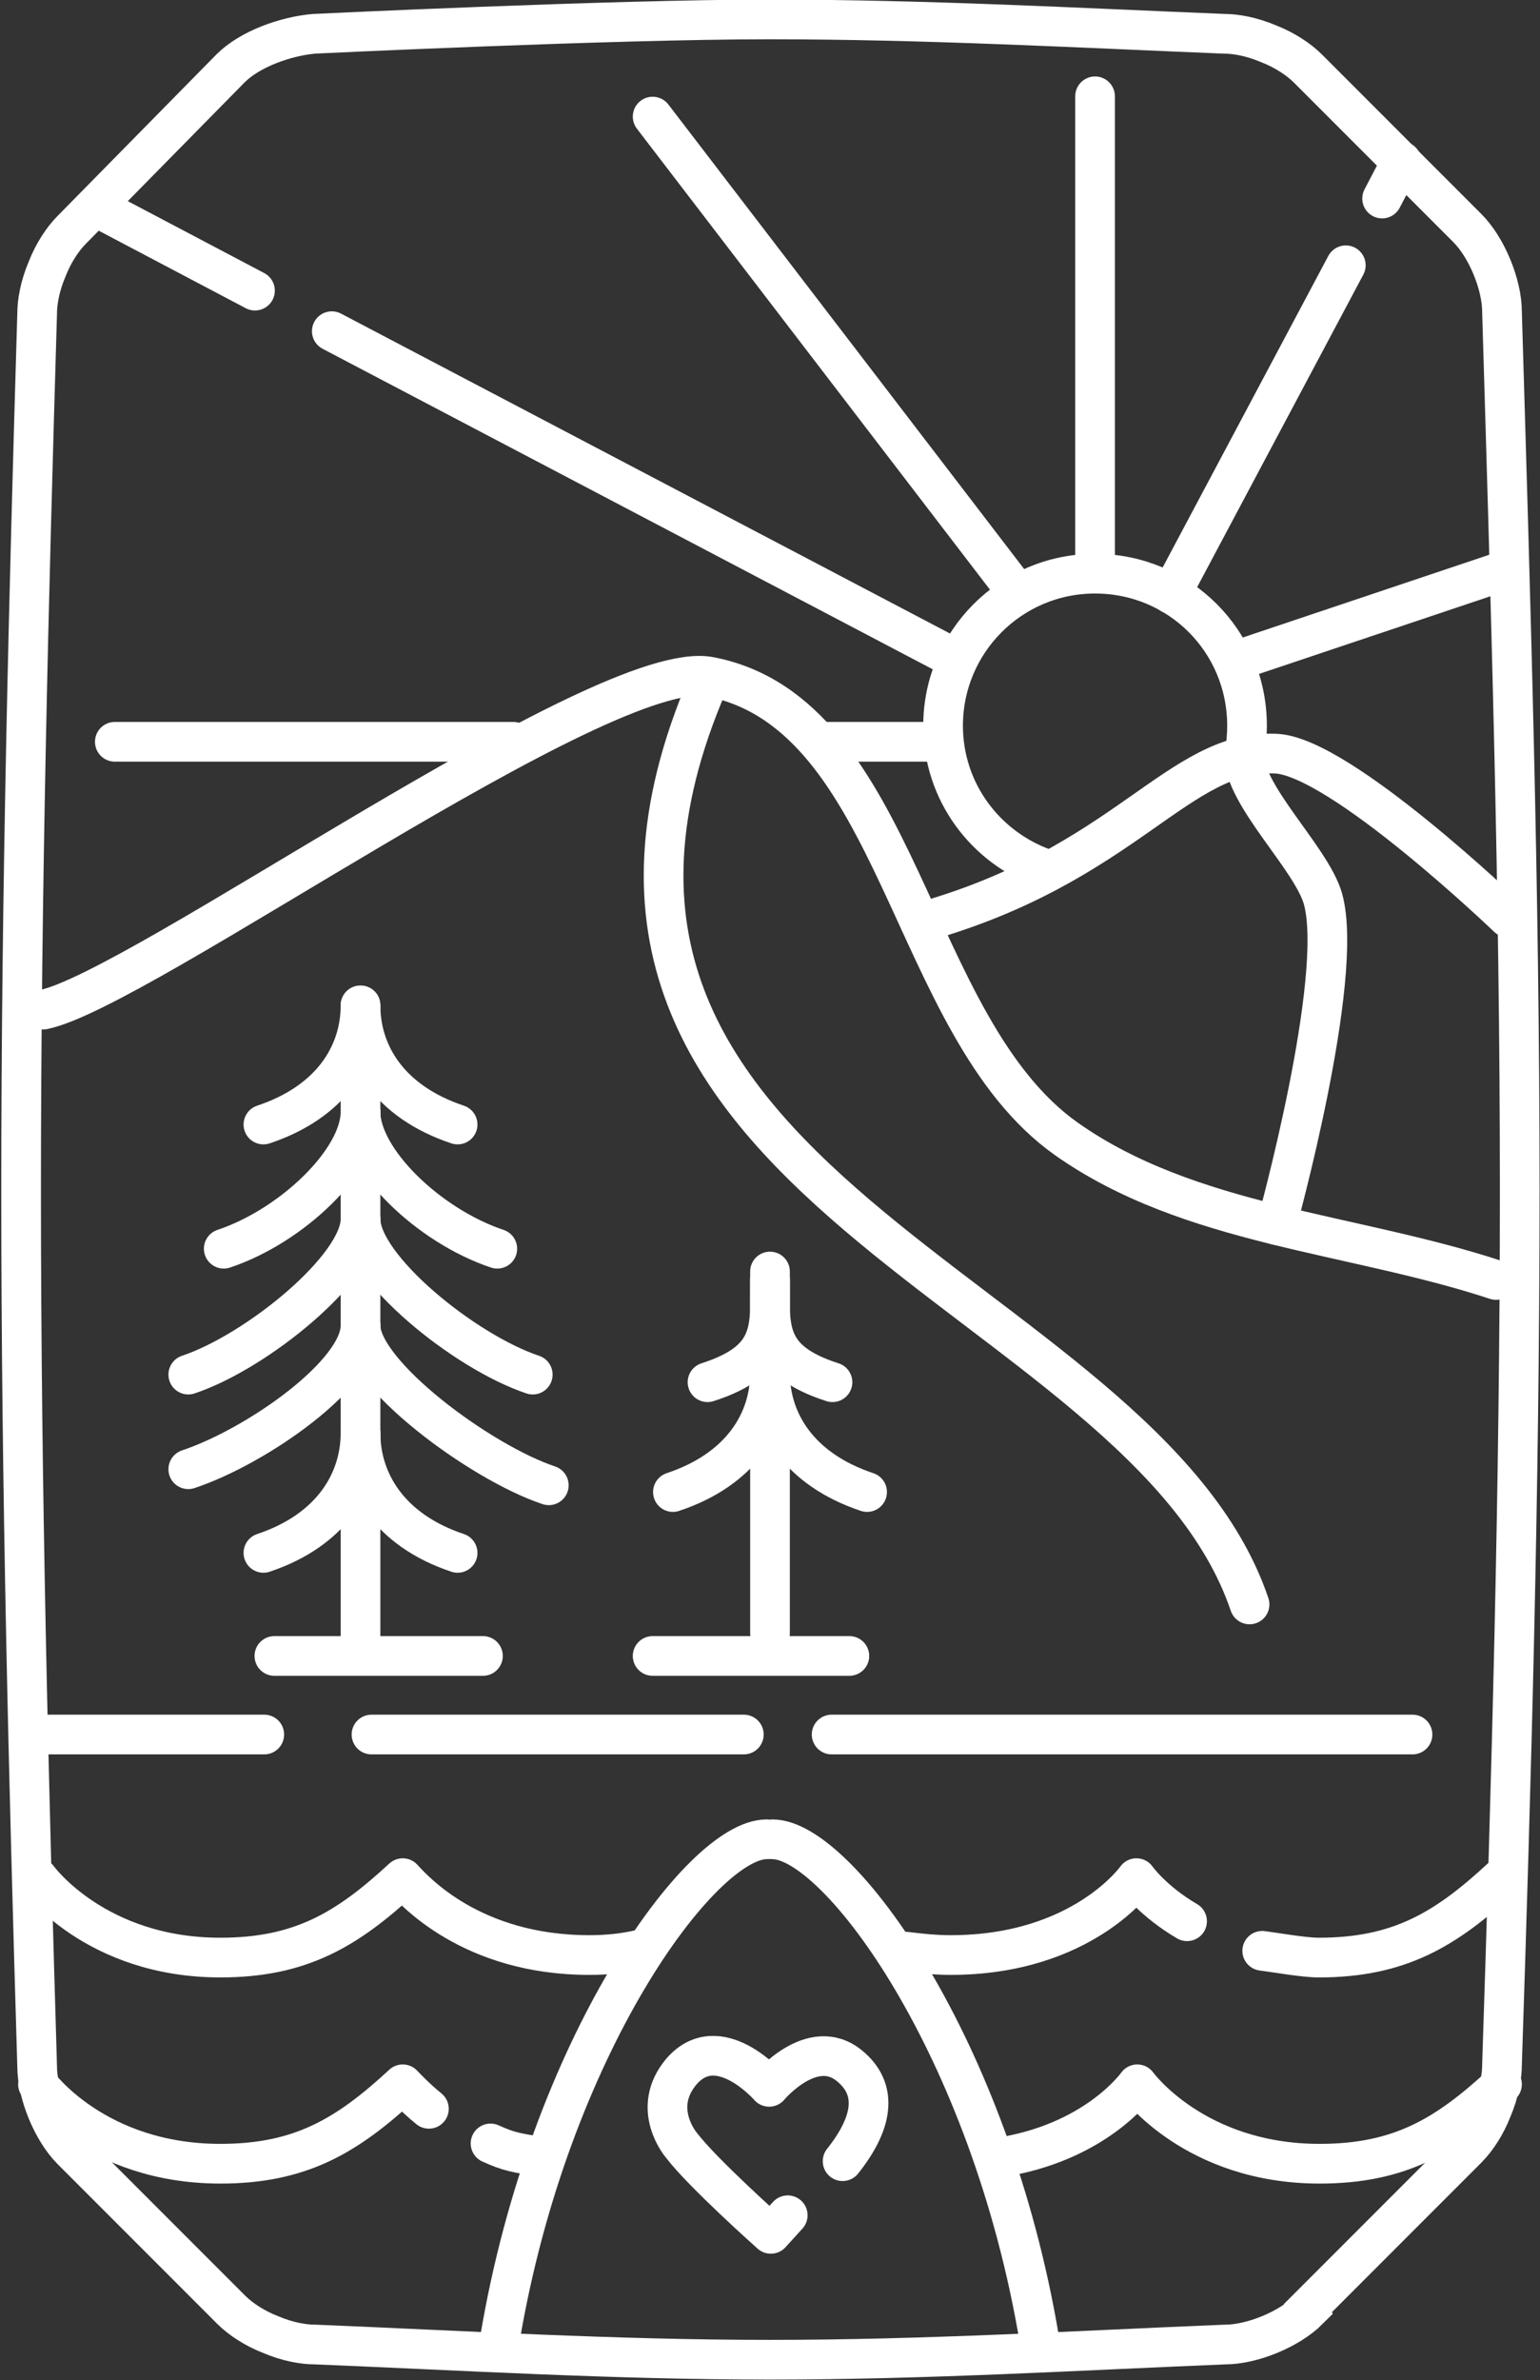
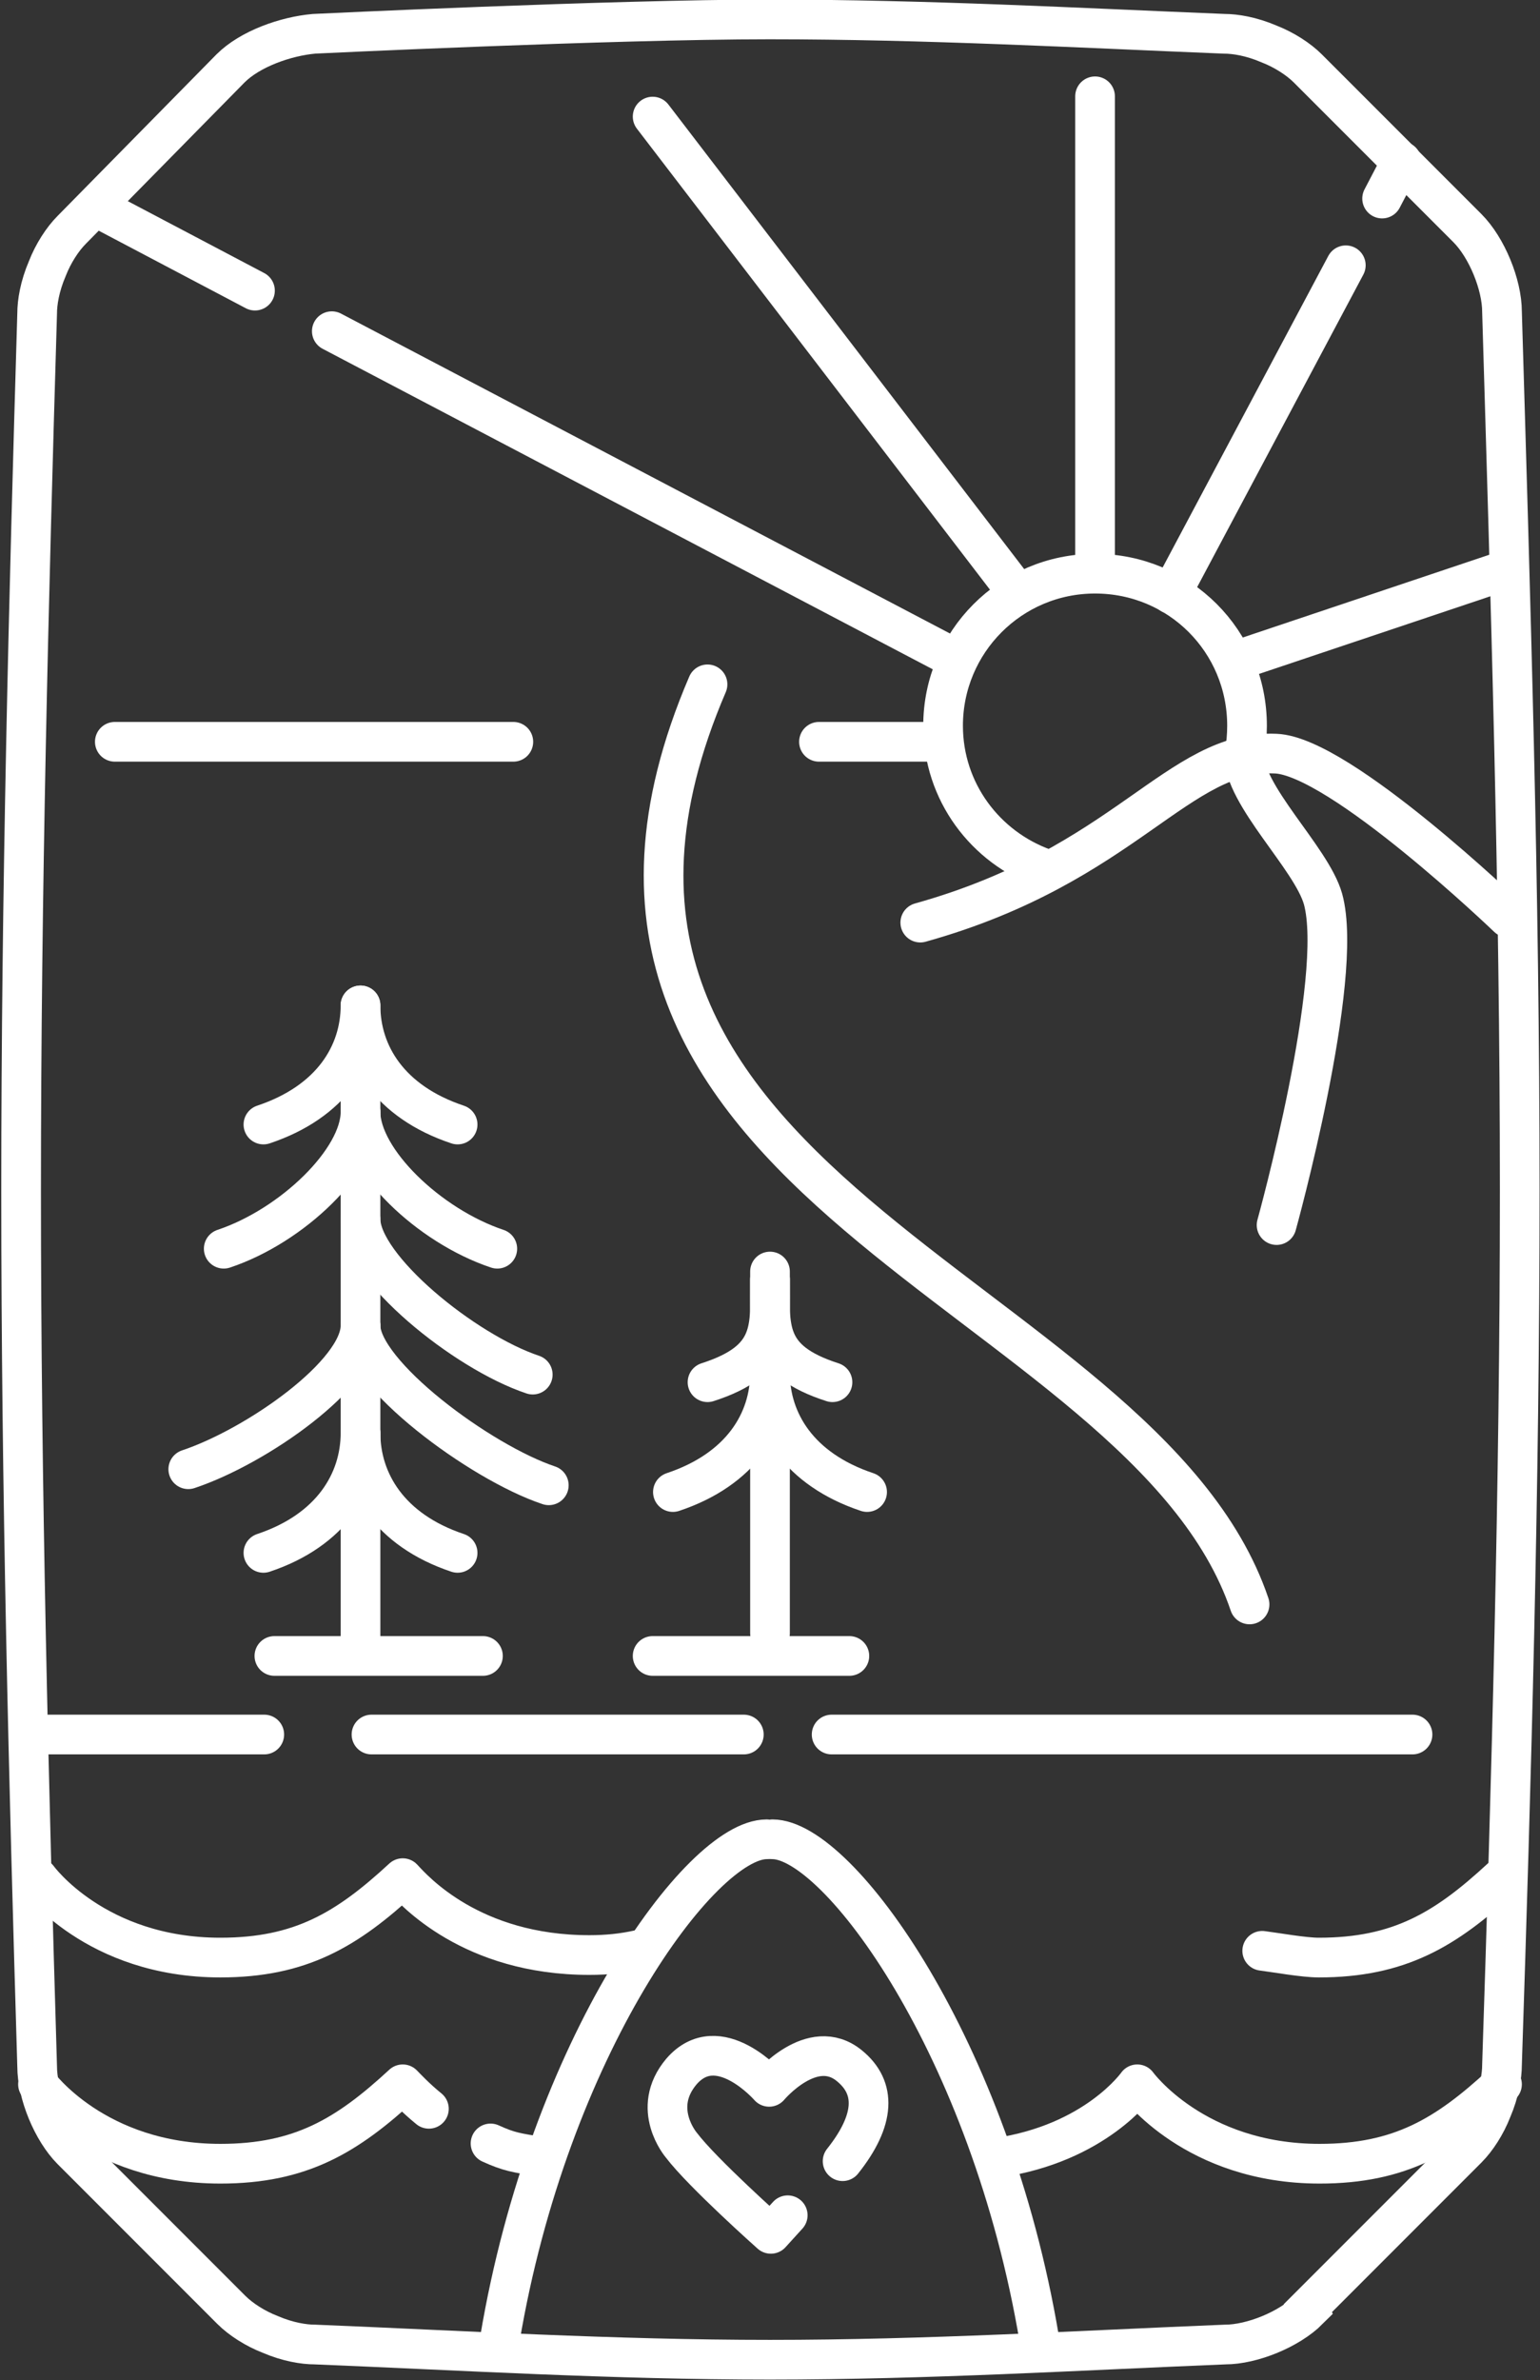
<svg xmlns="http://www.w3.org/2000/svg" id="_Слой_2" data-name="Слой 2" viewBox="0 0 18.24 28.17">
  <rect x="0" y="0" width="18.24" height="28.17" fill="#333333" stroke="none" />
  <defs>
    <style> .cls-1 { stroke-linecap: round; stroke-linejoin: round; } .cls-1, .cls-2 { fill: none; stroke: #fff; stroke-width: .47px; } .cls-2 { stroke-miterlimit: 10; } </style>
  </defs>
  <g id="_Слой_1-2" data-name="Слой 1">
    <g>
      <path class="cls-2" d="M15.5,27.34c-.23,.23-.67,.41-.99,.41-1.73,.07-3.53,.18-5.39,.18-1.86,0-3.66-.11-5.39-.18-.13,0-.32-.03-.53-.12-.18-.07-.35-.18-.46-.29l-1.89-1.89c-.23-.23-.41-.67-.41-.99-.1-3.36-.19-6.82-.19-10.36,0-3.55,.09-7.02,.19-10.39,0-.13,.03-.32,.12-.53,.07-.18,.18-.35,.29-.46L2.73,.81c.23-.23,.65-.38,.99-.41,0,0,3.53-.17,5.39-.17,1.86,0,3.66,.1,5.39,.17,.13,0,.32,.03,.53,.12,.18,.07,.35,.18,.46,.29l1.89,1.89c.23,.23,.41,.67,.41,.99,.1,3.37,.21,6.83,.21,10.39,0,3.55-.1,7-.21,10.36,0,.13-.03,.32-.12,.53-.07,.18-.18,.35-.29,.46l-1.89,1.89Z" />
      <g id="_Лого" data-name="Лого">
        <g>
          <path class="cls-1" d="M.45,22.23s.68,.94,2.16,.94c.95,0,1.5-.33,2.16-.94,.13,.14,.81,.91,2.21,.91,.21,0,.4-.02,.58-.06" />
          <path class="cls-1" d="M14.95,23.09c.16,.02,.49,.08,.67,.08,.95,0,1.5-.33,2.16-.94" />
-           <path class="cls-1" d="M10.73,23.1c.16,.02,.34,.04,.53,.04,1.56,0,2.2-.91,2.2-.91,0,0,.19,.27,.6,.51" />
        </g>
        <g>
          <path class="cls-1" d="M5.81,25.37c.22,.1,.3,.11,.61,.16" />
          <path class="cls-1" d="M.45,24.67s.68,.94,2.16,.94c.95,0,1.5-.33,2.16-.94,.04,.04,.15,.16,.31,.29" />
          <path class="cls-1" d="M11.81,25.54c1.17-.17,1.66-.87,1.66-.87,0,0,.68,.94,2.16,.94,.95,0,1.5-.33,2.16-.94" />
        </g>
-         <path class="cls-1" d="M.51,11.95c1.13-.22,6.64-4.19,7.9-3.94,2.26,.44,2.34,4.14,4.22,5.47,1.46,1.03,3.39,1.11,5.09,1.67" />
        <path class="cls-1" d="M10.9,10.92c2.44-.68,3.05-2.05,4.21-2,.76,.03,2.75,1.94,2.75,1.94" />
        <line class="cls-1" x1="4.27" y1="12.04" x2="4.27" y2="19.38" />
        <path class="cls-1" d="M4.27,11.9c0,.57-.34,1.14-1.15,1.41" />
        <path class="cls-1" d="M9.12,15.14c0,.57,.07,.96-.74,1.22" />
        <path class="cls-1" d="M9.12,16.25c0,.57-.34,1.14-1.15,1.41" />
        <path class="cls-1" d="M9.12,15.14c0,.57-.07,.96,.74,1.22" />
        <path class="cls-1" d="M9.12,16.25c0,.57,.34,1.14,1.15,1.41" />
        <path class="cls-1" d="M4.27,13.16c0,.57-.81,1.35-1.62,1.62" />
-         <path class="cls-1" d="M4.27,14.43c0,.57-1.23,1.57-2.04,1.84" />
        <path class="cls-1" d="M4.27,15.69c0,.57-1.23,1.43-2.04,1.7" />
        <path class="cls-1" d="M4.27,16.96c0,.57-.34,1.15-1.15,1.42" />
        <path class="cls-1" d="M4.27,11.9c0,.57,.34,1.14,1.15,1.41" />
        <path class="cls-1" d="M4.27,13.16c0,.57,.81,1.35,1.62,1.62" />
        <path class="cls-1" d="M4.27,14.43c0,.57,1.23,1.57,2.04,1.84" />
        <path class="cls-1" d="M4.27,15.69c0,.57,1.42,1.62,2.23,1.89" />
        <path class="cls-1" d="M4.27,16.96c0,.57,.34,1.15,1.15,1.42" />
        <line class="cls-1" x1="3.25" y1="19.6" x2="5.72" y2="19.6" />
        <line class="cls-1" x1="7.73" y1="19.6" x2="10.06" y2="19.6" />
        <line class="cls-1" x1="4.4" y1="20.53" x2="8.81" y2="20.53" />
        <line class="cls-1" x1="9.85" y1="20.53" x2="16.73" y2="20.53" />
        <line class="cls-1" x1=".51" y1="20.53" x2="3.13" y2="20.53" />
        <line class="cls-1" x1="9.12" y1="15.05" x2="9.12" y2="19.33" />
        <path class="cls-1" d="M8.38,8.1c-2.57,5.98,5.15,7.14,6.42,10.89" />
        <path class="cls-2" d="M12.37,10.28c-.7-.25-1.2-.91-1.2-1.69,0-.99,.8-1.8,1.8-1.8s1.8,.8,1.8,1.8c0,.11-.01,.23-.03,.33" />
        <path class="cls-1" d="M12.97,1.14c0,6.26,0,5.52,0,5.52" />
        <line class="cls-1" x1="12.06" y1="7.03" x2="7.73" y2="1.38" />
        <line class="cls-1" x1="13.87" y1="7.03" x2="15.94" y2="3.14" />
        <line class="cls-1" x1="11.34" y1="7.81" x2="3.93" y2="3.92" />
        <line class="cls-1" x1="11.17" y1="8.78" x2="9.7" y2="8.78" />
        <line class="cls-1" x1="6.08" y1="8.78" x2="1.36" y2="8.78" />
        <line class="cls-1" x1="14.67" y1="7.81" x2="17.8" y2="6.76" />
        <path class="cls-1" d="M14.73,8.92c0,.5,.8,1.23,.94,1.72,.26,.94-.55,3.86-.55,3.86" />
        <g>
          <path class="cls-1" d="M9.08,21.77c-.78,0-2.58,2.46-3.16,5.92" />
          <path class="cls-1" d="M9.15,21.77c.78,0,2.58,2.46,3.16,5.92" />
        </g>
        <line class="cls-1" x1="3.02" y1="3.44" x2="1.16" y2="2.46" />
        <line class="cls-1" x1="16.37" y1="2.35" x2="16.6" y2="1.91" />
      </g>
      <path class="cls-1" d="M9.33,26.22l-.2,.22s-.81-.72-1.06-1.05c0,0-.37-.43,0-.87,.44-.51,1.04,.18,1.04,.18,0,0,.51-.61,.95-.25,.32,.26,.31,.64-.08,1.13" />
    </g>
  </g>
</svg>